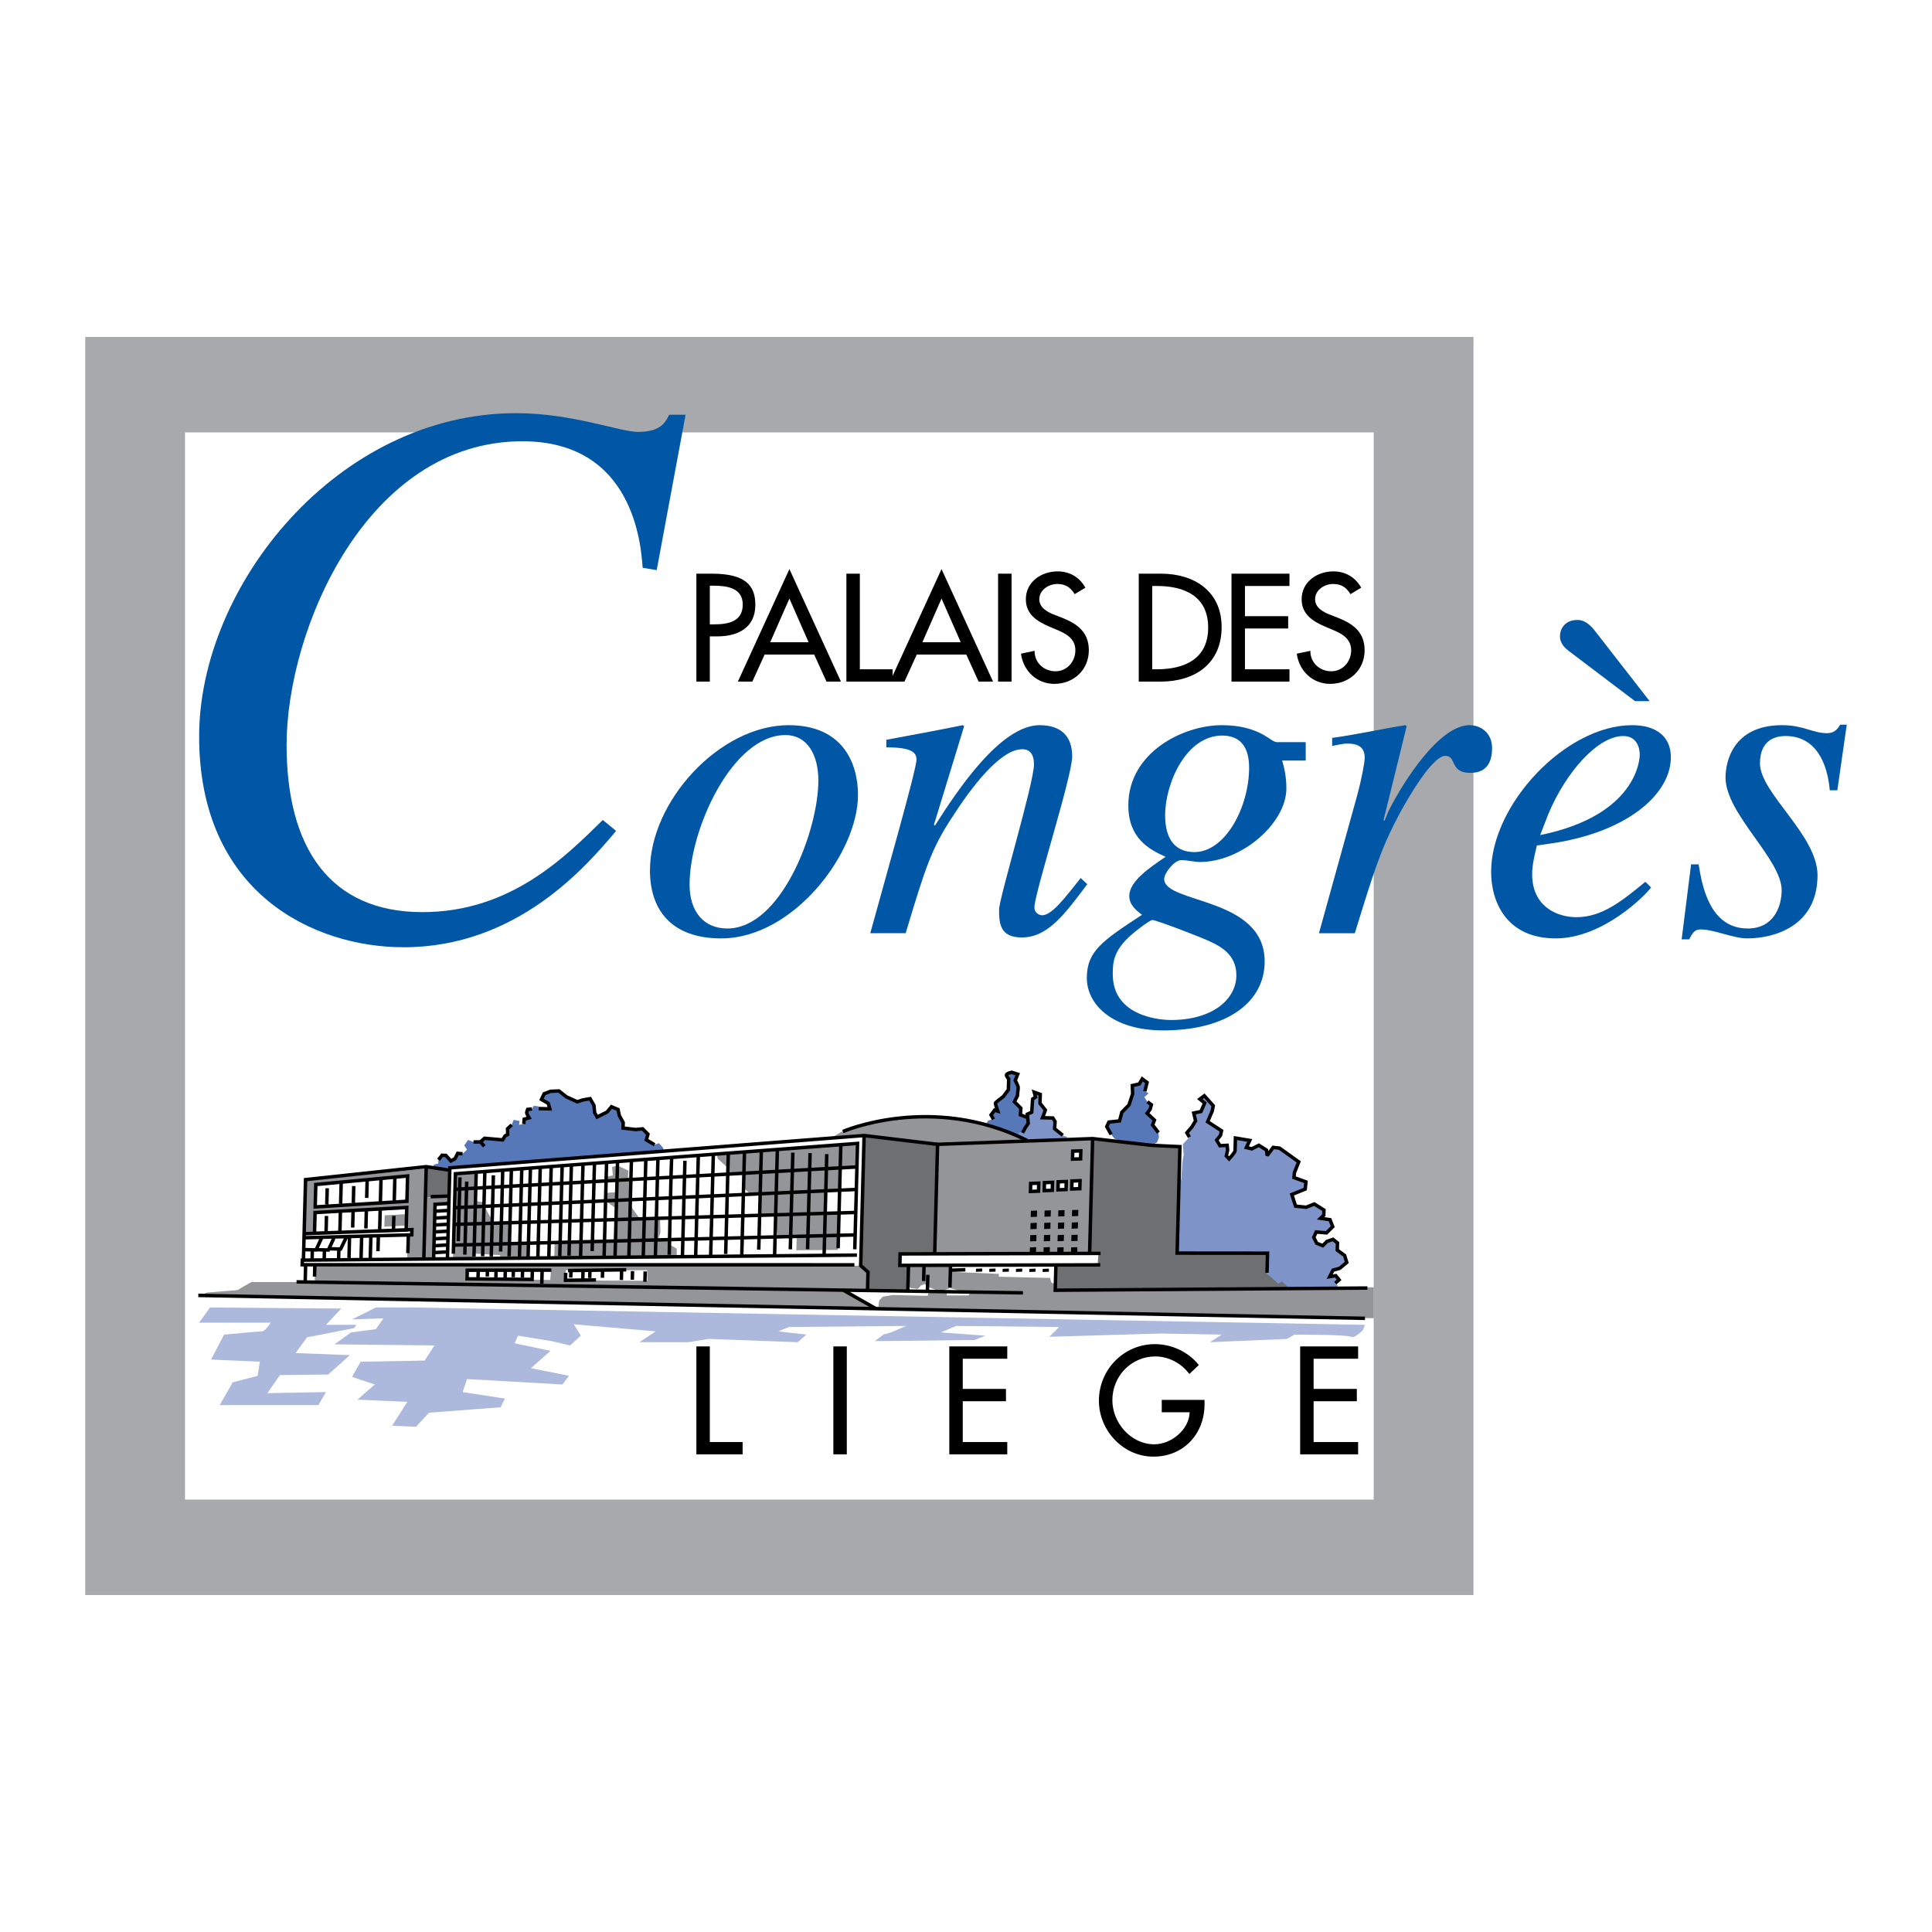
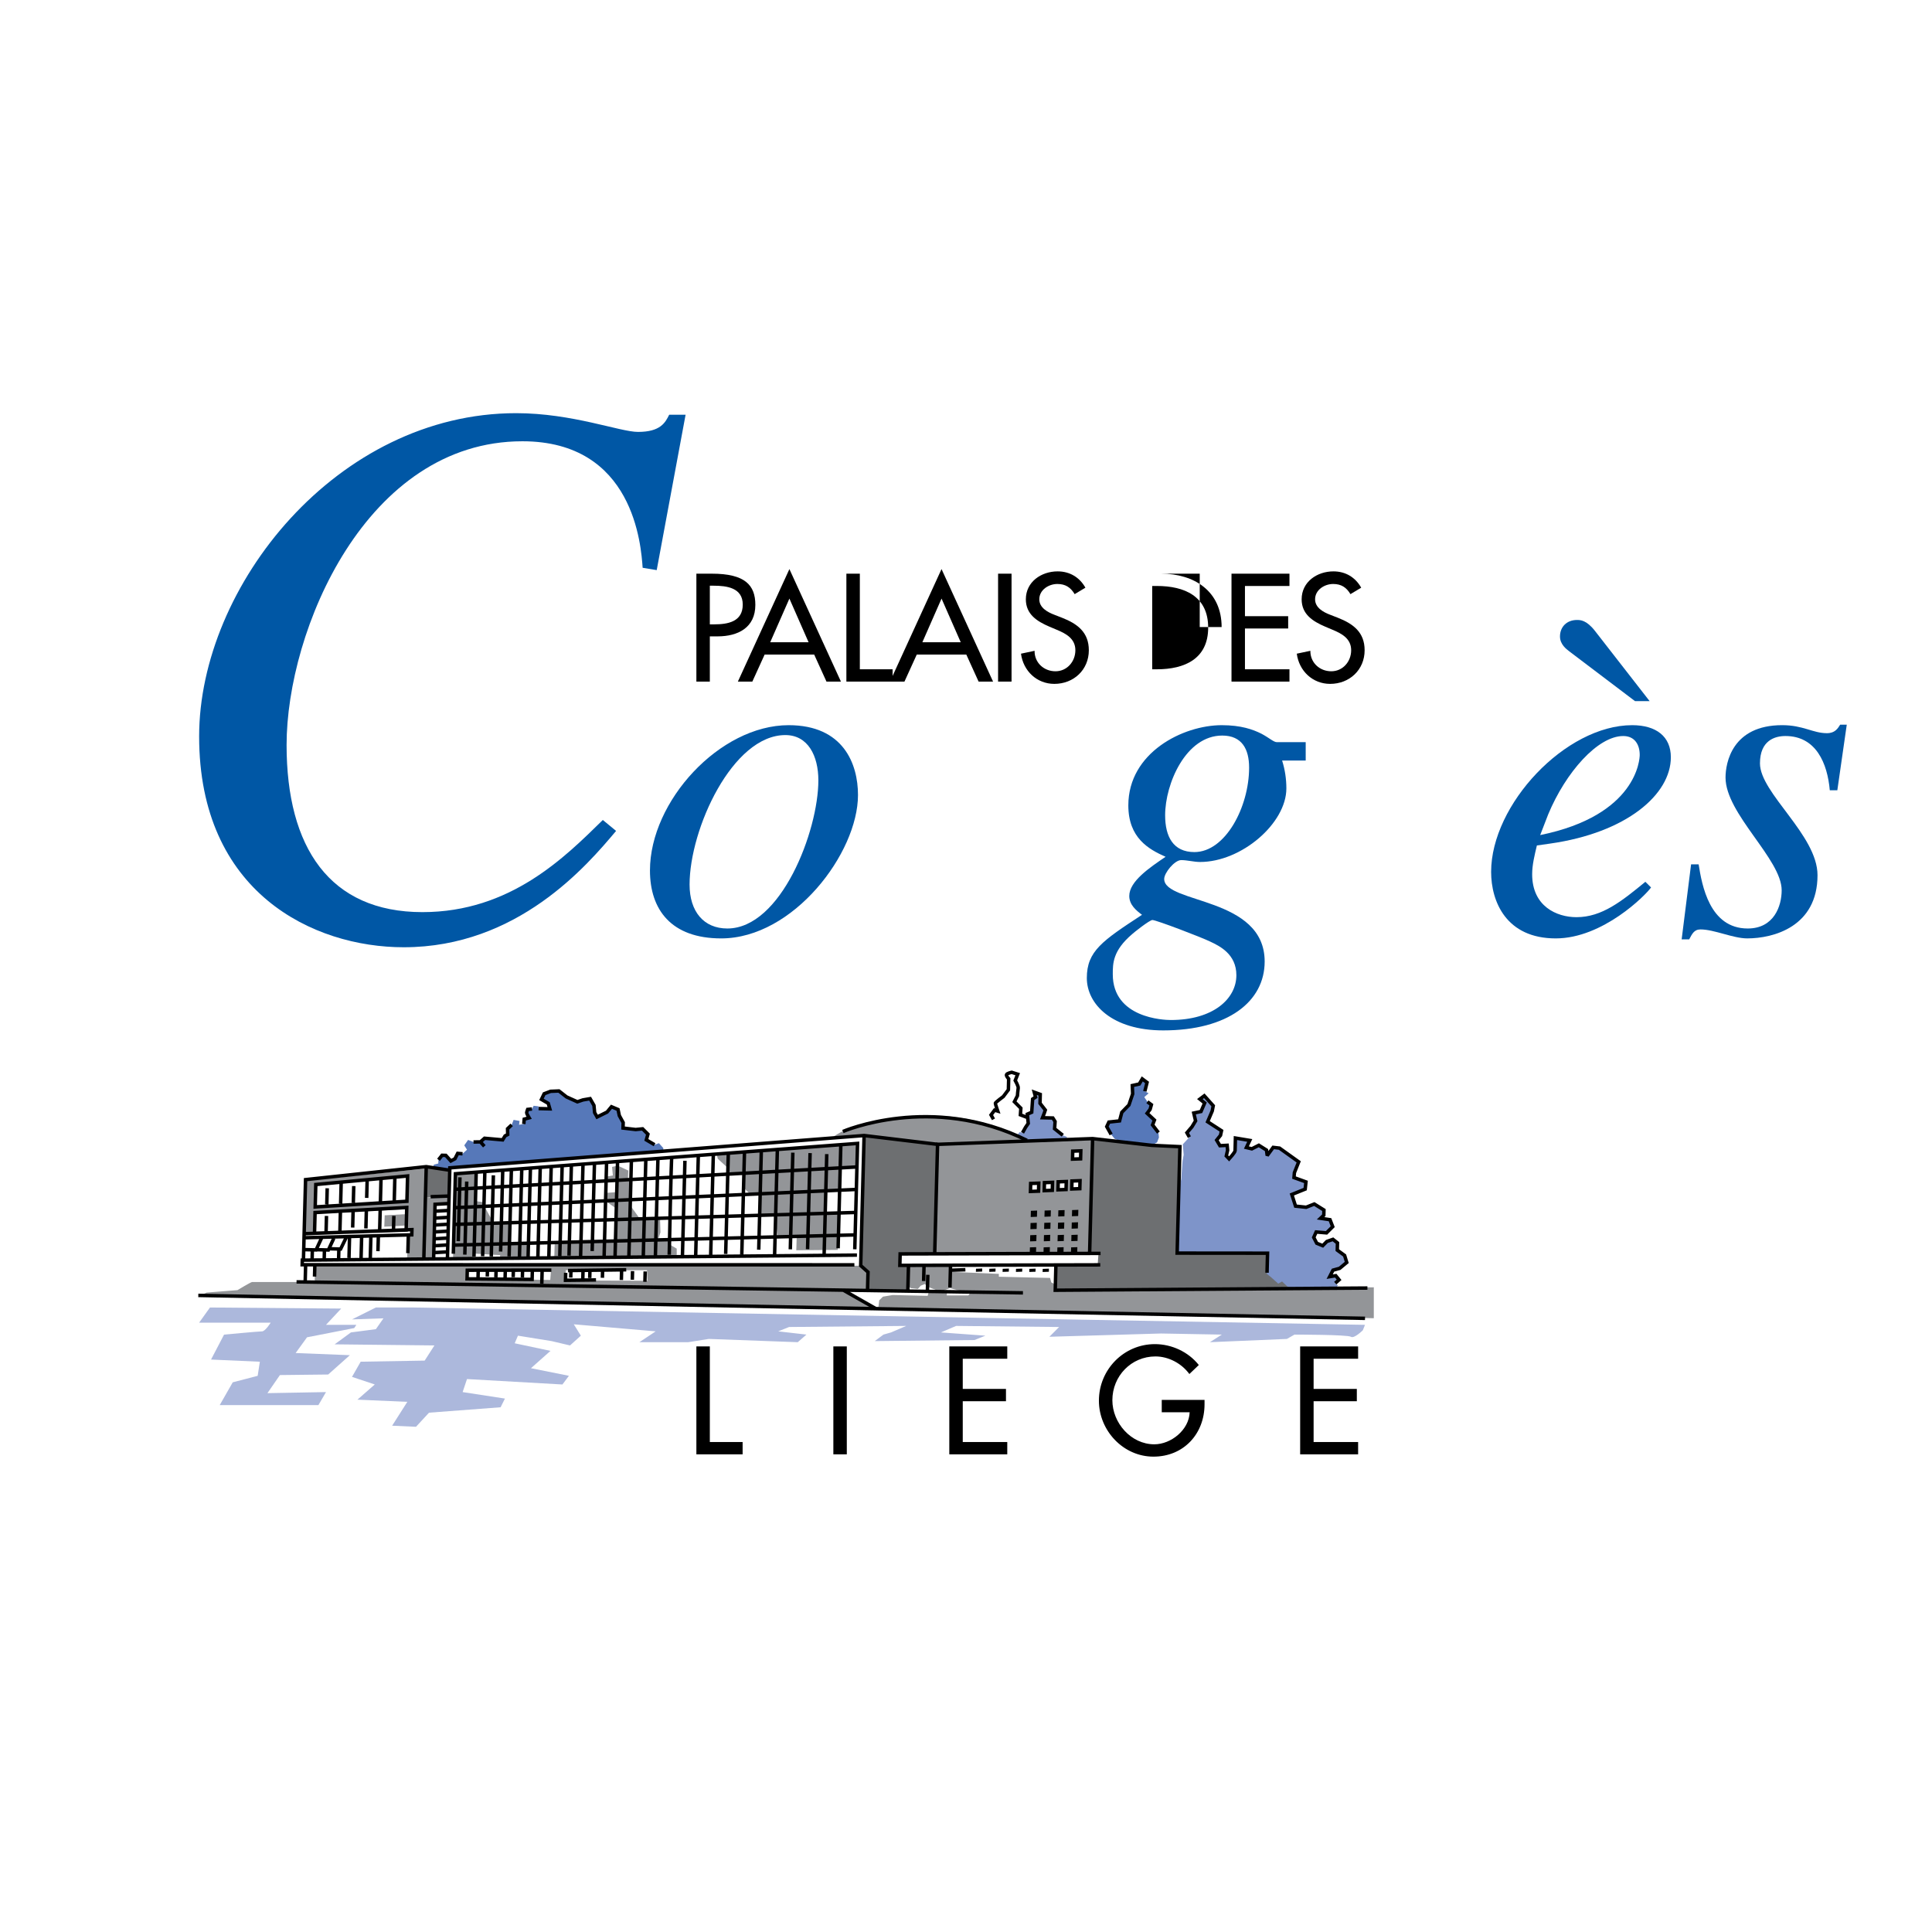
<svg xmlns="http://www.w3.org/2000/svg" version="1.0" id="Layer_1" x="0px" y="0px" width="192.756px" height="192.756px" viewBox="0 0 192.756 192.756" enable-background="new 0 0 192.756 192.756" xml:space="preserve">
  <g>
    <polygon fill-rule="evenodd" clip-rule="evenodd" fill="#FFFFFF" points="0,0 192.756,0 192.756,192.756 0,192.756 0,0  " />
-     <polygon fill-rule="evenodd" clip-rule="evenodd" fill="#A7A9AC" points="8.504,159.137 8.504,33.619 147.007,33.619    147.007,159.137 8.504,159.137  " />
    <polygon fill-rule="evenodd" clip-rule="evenodd" fill="#FFFFFF" points="137.052,43.141 137.052,149.615 18.459,149.615    18.459,43.141 137.052,43.141  " />
    <polygon fill-rule="evenodd" clip-rule="evenodd" fill="#939598" points="42.48,116.586 42.399,119.506 44.752,119.426    44.752,120.156 43.373,120.236 43.211,125.674 40.614,125.756 40.695,123.24 41.061,123.281 41.061,122.793 30.348,123.199    30.47,117.803 42.48,116.586  " />
    <polygon fill-rule="evenodd" clip-rule="evenodd" fill="#FFFFFF" points="40.492,122.793 40.614,120.643 31.444,121.09    31.322,123.199 40.492,122.793  " />
    <polygon fill-rule="evenodd" clip-rule="evenodd" fill="#939598" points="85.573,114.15 85.492,116.422 83.828,116.545    83.788,118.777 82.368,118.816 82.327,121.049 83.666,121.008 83.585,124.701 79.446,124.74 79.487,123.402 77.58,123.402    77.336,121.211 75.754,121.211 75.834,119.141 74.901,119.182 74.171,118.492 74.252,117.072 72.913,117.152 72.588,116.504    71.615,115.611 71.493,115.084 85.573,114.15  " />
    <polygon fill-rule="evenodd" clip-rule="evenodd" fill="#939598" points="55.303,125.471 55.343,124.01 61.39,123.807    61.471,120.562 60.416,119.832 60.416,119.02 61.552,118.939 61.552,117.762 60.497,117.803 60.456,117.396 61.146,117.275    61.065,116.422 61.633,116.301 62.688,116.787 62.647,117.682 62.931,117.682 62.891,119.67 62.891,120.277 63.824,121.576    64.229,121.576 65.853,121.535 65.894,122.955 65.65,123.686 66.786,123.686 66.827,124.174 67.517,124.578 67.517,125.35    55.303,125.471  " />
    <polygon fill-rule="evenodd" clip-rule="evenodd" fill="#939598" points="45.402,117.113 47.553,116.99 47.39,118.533    47.431,119.832 48.283,119.953 48.324,120.359 49.094,121.738 49.054,121.982 50.88,121.982 50.799,124.051 52.665,124.051    52.706,125.471 49.865,125.553 49.906,125.229 47.269,125.066 47.228,125.512 45.199,125.553 45.402,117.113  " />
    <polygon fill-rule="evenodd" clip-rule="evenodd" fill="#939598" points="40.533,122.266 38.341,122.387 38.382,121.252    40.614,121.129 40.533,122.266  " />
    <path fill-rule="evenodd" clip-rule="evenodd" fill="#939598" d="M93.526,114.109l-0.244,10.875l15.419,0.082l0.324-11.525   l-6.695,0.324c0,0-3.732-2.717-10.103-2.555s-8.765,1.826-9.17,2.191l3.165-0.203L93.526,114.109L93.526,114.109z" />
    <path fill-rule="evenodd" clip-rule="evenodd" fill="#939598" d="M137.065,128.434v3.084L19.92,129.285l0.689-0.324l3.084-0.244   c0,0,1.339-0.811,1.461-0.811c0.122,0,4.707,0,4.707,0l54.251,0.811l2.962,1.664h0.568l0.081-0.648l0.365-0.365l0.974-0.162   l3.49,0.08l0.122-0.445H94.5l-0.041,0.404h2.151l0.284-0.363l-1.217-0.123l-0.893-0.244l-0.771,0.285l-0.69-0.121l-0.73-0.285   l-0.324-0.283l-0.406,0.162l-0.284,0.324l-0.73-0.082l-0.284-0.324l0.041-1.988l4.22,0.041l-0.041,0.65l4.869,0.201v0.285   l5.112,0.121l0.122,0.447l0.406,0.201v0.568L137.065,128.434L137.065,128.434z" />
    <polygon fill-rule="evenodd" clip-rule="evenodd" fill="#939598" points="31.403,126.162 31.403,127.947 86.466,128.717    86.669,126.973 85.817,126.283 31.403,126.162  " />
    <polygon fill-rule="evenodd" clip-rule="evenodd" fill="#FFFFFF" points="46.66,126.77 46.619,127.582 54.897,127.703    54.978,126.689 46.66,126.77  " />
    <polygon fill-rule="evenodd" clip-rule="evenodd" fill="#FFFFFF" points="56.439,127.744 56.439,126.729 64.554,126.729    64.595,127.785 56.439,127.744  " />
    <polygon fill-rule="evenodd" clip-rule="evenodd" fill="#FFFFFF" points="31.484,118.33 31.363,120.562 40.655,119.871    40.736,117.355 31.484,118.33  " />
    <polygon fill-rule="evenodd" clip-rule="evenodd" fill="#6D6F71" points="93.283,124.984 93.526,114.109 86.222,113.299    85.817,126.283 86.547,126.932 86.466,128.717 90.523,128.799 90.604,126.201 89.712,126.201 89.793,125.066 93.283,124.984  " />
    <polygon fill-rule="evenodd" clip-rule="evenodd" fill="#6D6F71" points="44.834,116.707 44.752,119.303 42.399,119.506    42.48,116.463 44.834,116.707  " />
    <polygon fill-rule="evenodd" clip-rule="evenodd" fill="#6D6F71" points="128.909,128.555 105.294,128.717 105.294,126.121    109.514,126.201 109.595,125.066 108.702,125.066 109.026,113.541 115.925,114.354 117.71,114.434 117.386,125.066    128.422,124.984 128.909,128.555  " />
    <path fill-rule="evenodd" clip-rule="evenodd" fill="#5678B9" d="M43.75,115.711l0.356-0.449l0.373,0.01l0.503,0.559l0.408-0.219   l0.273-0.539l0.486,0.041l0.443-0.408l-0.271-0.434l0.379-0.541l0.543,0.205l0.689-0.01l0.391,0.441l-0.391-0.441l0.412-0.363   l1.805,0.162l0.24-0.396l0.262-0.137l-0.014-0.574l0.413-0.391l0.193-0.498l0.595,0.109l-0.054,0.379l0.474-0.074l0.042-0.486   l0.491-0.131c0,0-0.248-0.41-0.246-0.496s0.095-0.342,0.095-0.342l0.432-0.045l0.172-0.32l0.487,0.055l0.003,0.225l1.12,0.029   l-0.158-0.549l-0.679-0.393l0.273-0.566l0.638-0.242l0.834-0.035l0.759,0.594l1.079,0.488l0.551-0.188l0.721-0.125l0.385,0.672   l0.067,0.719l0.247,0.438l0.99-0.49l0.444-0.535l0.654,0.275l0.127,0.607L62.174,112l-0.014,0.545l1.26,0.148l0.691-0.068   l0.532,0.531l-0.158,0.57l0.82,0.482l0.44-0.152l0.433,0.486v0.27l-21.316,1.678v0.271l-1.677-0.271l0.108-0.297l0.433-0.109   L43.75,115.711L43.75,115.711z" />
-     <path fill-rule="evenodd" clip-rule="evenodd" fill="#5678B9" d="M102.459,111.475l-0.653-0.246l0.046-0.66l-0.644-0.648   l0.303-0.594c0,0,0.045-0.604,0.077-0.775c0.033-0.17-0.296-0.754-0.296-0.754l0.246-0.625l-0.598-0.188   c0,0-0.491,0.102-0.523,0.244c-0.033,0.143,0.219,0.408,0.219,0.408l-0.028,1.09l-0.507,0.678c0,0-0.79,0.582-0.793,0.668   c-0.002,0.086,0.238,0.781,0.238,0.781l-0.313-0.094l-0.356,0.479l0.246,0.438l-0.51,0.107l-0.298,0.406   c0,0,2.678,0.838,3.463,1.271l0.811-1.379L102.459,111.475L102.459,111.475z" />
    <path fill-rule="evenodd" clip-rule="evenodd" fill="#7E94C9" d="M106.032,113.264l-0.816-0.652l0.048-0.717l-0.221-0.352   l-1.033-0.027l0.186-0.482l0.093-0.285l-0.528-0.674l0.023-0.891l-0.598-0.217l0.131,0.492l-0.292,0.193l-0.092,1.318l-0.437,0.189   l0.092,0.922l-0.27,0.395l-0.301,0.539l-0.295-0.068l-0.271,0.352c0,0,1.001,0.459,1.19,0.541l3.706-0.137l0.108-0.27   L106.032,113.264L106.032,113.264z" />
    <polygon fill-rule="evenodd" clip-rule="evenodd" fill="#5678B9" points="115.575,112.996 114.992,112.234 115.178,111.752    114.448,111.072 114.746,110.678 114.873,110.221 114.479,109.924 114.166,109.457 114.6,109.078 114.219,108.883 114.442,107.998    113.964,107.641 113.663,108.15 112.97,108.305 113.006,109.139 112.632,110.248 111.923,110.977 111.699,111.832 110.634,111.949    110.421,112.402 110.86,113.189 111.218,113.623 111.948,113.92 114.951,114.246 115.438,113.975 115.627,113.488 115.575,112.996     " />
    <path fill-rule="evenodd" clip-rule="evenodd" fill="#7E94C9" d="M133.222,128.021l0.382-0.334l-0.334-0.41l-0.606,0.098   l0.334-0.65l0.665-0.184l0.705-0.586l-0.212-0.695l-0.732-0.535l0.019-0.717l-0.45-0.357l-0.609,0.213l-0.413,0.42l-0.597-0.244   l-0.3-0.582l0.243-0.541l1.032,0.086l0.619-0.617l-0.269-0.695l-0.944-0.141l0.323-0.307l0.014-0.518l-0.961-0.6l-0.812,0.324   l-1.06-0.113l-0.372-1.16l1.335-0.539l0.076-0.717l-1.194-0.432l0.041-0.488l0.431-1.08l-1.917-1.371l-0.63-0.074l-0.597,0.818   l-0.071-0.549l-0.764-0.479l-0.698,0.354l-0.543-0.129l0.335-0.709l-1.43-0.238c0,0-0.028,1.09-0.033,1.264   c-0.005,0.172-0.596,0.816-0.596,0.816l-0.28-0.295l0.131-0.57l-0.045-0.49l-0.72,0.039l-0.33-0.555l0.386-0.479l0.099-0.457   l-1.384-0.898l0.459-1.078l0.1-0.516l-0.893-0.998l-0.44,0.332l0.479,0.387l-0.367,0.852l-0.722,0.152l0.181,0.781l-0.36,0.594   l-0.504,0.59l0.247,0.438l-0.658,0.713l0.081,1.055l-0.108,0.596l-0.135,1.84l-0.244,1.135l-0.162,6.223h9.008l-0.054,2.082   l0.406,0.324l0.729,0.65l0.379-0.217l0.514,0.486l0.434,0.217l4.382-0.025l0.243-0.271L133.222,128.021L133.222,128.021z" />
    <polygon fill-rule="evenodd" clip-rule="evenodd" points="106.947,121.344 107.57,121.32 107.587,120.705 106.964,120.729    106.947,121.344  " />
    <polygon fill-rule="evenodd" clip-rule="evenodd" points="105.576,121.369 106.199,121.346 106.216,120.73 105.593,120.752    105.576,121.369  " />
    <polygon fill-rule="evenodd" clip-rule="evenodd" points="104.205,121.395 104.828,121.371 104.845,120.756 104.222,120.777    104.205,121.395  " />
    <polygon fill-rule="evenodd" clip-rule="evenodd" points="102.834,121.42 103.457,121.396 103.474,120.779 102.851,120.803    102.834,121.42  " />
    <polygon fill-rule="evenodd" clip-rule="evenodd" points="106.915,122.586 107.538,122.562 107.555,121.945 106.932,121.969    106.915,122.586  " />
    <polygon fill-rule="evenodd" clip-rule="evenodd" points="106.883,123.826 107.506,123.805 107.521,123.188 106.898,123.211    106.883,123.826  " />
    <polygon fill-rule="evenodd" clip-rule="evenodd" points="106.85,125.068 107.473,125.045 107.489,124.43 106.866,124.451    106.85,125.068  " />
    <polygon fill-rule="evenodd" clip-rule="evenodd" points="104.022,126.906 104.646,126.883 104.654,126.574 104.031,126.598    104.022,126.906  " />
    <polygon fill-rule="evenodd" clip-rule="evenodd" points="102.691,126.902 103.314,126.879 103.322,126.57 102.699,126.594    102.691,126.902  " />
    <polygon fill-rule="evenodd" clip-rule="evenodd" points="101.36,126.898 101.983,126.875 101.991,126.566 101.368,126.59    101.36,126.898  " />
    <polygon fill-rule="evenodd" clip-rule="evenodd" points="100.028,126.896 100.651,126.873 100.66,126.564 100.037,126.588    100.028,126.896  " />
    <polygon fill-rule="evenodd" clip-rule="evenodd" points="98.697,126.893 99.32,126.869 99.328,126.561 98.705,126.584    98.697,126.893  " />
    <polygon fill-rule="evenodd" clip-rule="evenodd" points="97.366,126.889 97.989,126.865 97.997,126.557 97.375,126.58    97.366,126.889  " />
    <polygon fill-rule="evenodd" clip-rule="evenodd" points="105.544,122.604 106.167,122.58 106.184,121.965 105.561,121.986    105.544,122.604  " />
    <polygon fill-rule="evenodd" clip-rule="evenodd" points="105.512,123.838 106.135,123.814 106.151,123.199 105.528,123.221    105.512,123.838  " />
    <polygon fill-rule="evenodd" clip-rule="evenodd" points="105.479,125.072 106.103,125.049 106.119,124.434 105.496,124.455    105.479,125.072  " />
    <polygon fill-rule="evenodd" clip-rule="evenodd" points="104.173,122.617 104.797,122.594 104.812,121.979 104.189,122.002    104.173,122.617  " />
    <polygon fill-rule="evenodd" clip-rule="evenodd" points="104.142,123.842 104.765,123.818 104.78,123.201 104.157,123.225    104.142,123.842  " />
    <polygon fill-rule="evenodd" clip-rule="evenodd" points="104.109,125.064 104.732,125.041 104.748,124.426 104.125,124.449    104.109,125.064  " />
    <polygon fill-rule="evenodd" clip-rule="evenodd" points="102.803,122.635 103.426,122.613 103.441,121.996 102.818,122.02    102.803,122.635  " />
    <polygon fill-rule="evenodd" clip-rule="evenodd" points="102.771,123.852 103.394,123.828 103.41,123.213 102.786,123.236    102.771,123.852  " />
    <polygon fill-rule="evenodd" clip-rule="evenodd" points="102.738,125.068 103.362,125.045 103.378,124.43 102.755,124.451    102.738,125.068  " />
    <path fill="none" stroke="#000000" stroke-width="0.345" stroke-miterlimit="2.613" d="M19.785,129.244l116.402,2.287    M136.426,128.508l-31.144,0.219l0.067-2.584 M126.412,126.982l0.051-1.951l-9.019-0.008l0.277-10.621l-2.812-0.131l-5.899-0.672   l-15.469,0.572l-0.284,10.852" />
    <polygon fill-rule="evenodd" clip-rule="evenodd" fill="#FFFFFF" stroke="#000000" stroke-width="0.345" stroke-miterlimit="2.613" points="   106.928,118.625 107.733,118.594 107.754,117.799 106.948,117.828 106.928,118.625  " />
    <polygon fill-rule="evenodd" clip-rule="evenodd" fill="#FFFFFF" stroke="#000000" stroke-width="0.345" stroke-miterlimit="2.613" points="   107.006,115.646 107.811,115.617 107.832,114.82 107.026,114.85 107.006,115.646  " />
    <polygon fill-rule="evenodd" clip-rule="evenodd" fill="#FFFFFF" stroke="#000000" stroke-width="0.345" stroke-miterlimit="2.613" points="   105.555,118.707 106.36,118.678 106.382,117.881 105.576,117.91 105.555,118.707  " />
    <polygon fill-rule="evenodd" clip-rule="evenodd" fill="#FFFFFF" stroke="#000000" stroke-width="0.345" stroke-miterlimit="2.613" points="   104.183,118.789 104.988,118.76 105.009,117.963 104.203,117.992 104.183,118.789  " />
    <polygon fill-rule="evenodd" clip-rule="evenodd" fill="#FFFFFF" stroke="#000000" stroke-width="0.345" stroke-miterlimit="2.613" points="   102.811,118.871 103.615,118.842 103.636,118.045 102.831,118.074 102.811,118.871  " />
    <path fill="none" stroke="#000000" stroke-width="0.345" stroke-miterlimit="2.613" d="M109.011,113.6l-0.299,11.426    M109.772,126.195l-19.994,0.051l0.03-1.143l19.994-0.051 M102.059,128.988l-72.472-1.096 M93.542,114.172l-7.331-0.881   l-41.333,3.225l-0.235,8.957 M85.497,125.221l-55.337,0.504l-0.012,0.459l55.094,0.008 M86.211,113.291l-0.34,12.975l0.73,0.65   l-0.047,1.779 M90.64,126.275l-0.066,2.525 M92.192,126.201l-0.042,1.607 M92.569,127.188l-0.043,1.664 M94.836,126.156   l-0.06,2.295 M30.491,126.252l-0.039,1.492 M31.413,126.16l-0.032,1.205 M55.009,126.721l-8.388,0.01l-0.023,0.861l6.491,0.055   l0.022-0.861 M52.136,126.76l-0.018,0.689 M51.219,126.68l-0.02,0.746 M50.414,126.715l-0.019,0.746 M49.49,126.863l-0.015,0.574    M48.631,126.783l-0.015,0.574 M47.71,126.816l-0.016,0.633 M54.091,126.697l-0.036,1.377 M62.479,126.686l-5.804,0.078    M56.438,126.988l-0.019,0.746l3.045-0.035 M60.122,126.74l-0.02,0.746 M61.993,127.707l0.025-0.975 M63.107,126.818l-0.023,0.861    M64.37,126.852l-0.027,1.033 M58.856,126.822l-0.018,0.688 M58.166,126.861l-0.02,0.746 M56.963,126.715l-0.02,0.746    M85.282,124.641l0.276-10.562l-40.121,3.027l-0.209,7.98 M83.892,114.092l-0.273,10.449 M82.486,115.146l-0.262,9.988    M80.823,115.045l-0.251,9.588 M79.101,115l-0.252,9.645 M77.558,114.672l-0.275,10.506 M75.954,114.922l-0.255,9.76    M74.278,114.873l-0.269,10.277 M72.667,114.947l-0.266,10.16 M71.169,115.137l-0.263,10.047 M69.67,115.328l-0.261,9.932    M68.336,115.811l-0.247,9.414 M67.026,115.373c-0.062,0.172-0.257,9.816-0.257,9.816 M65.643,115.566l-0.254,9.703 M64.434,115.65   l-0.252,9.645 M62.996,115.727l-0.251,9.588 M61.615,115.807l-0.25,9.529 M60.522,115.836l-0.25,9.529 M59.312,115.975   l-0.231,8.842 M58.168,116.064l-0.243,9.301 M57.008,116.203l-0.237,9.07 M56.087,116.293l-0.237,9.014 M54.993,116.379   l-0.236,9.014 M53.9,116.408l-0.234,8.957 M52.923,116.439l-0.234,8.957 M52.059,116.531l-0.235,8.957 M51.023,116.619   l-0.229,8.727 M50.159,116.713l-0.213,8.152 M49.225,117.262l-0.212,8.096 M48.376,116.781l-0.225,8.553 M47.512,116.873   l-0.223,8.496 M46.566,117.883l-0.191,7.291 M45.888,117.463l-0.167,6.371 M85.439,116.43l-40.042,2.227 M85.439,118.67   l-40.09,1.822 M85.378,120.967l-40.073,1.191 M85.32,123.207l-40.069,1.018 M44.815,116.744l-2.289-0.346l-12.041,1.293   l-0.206,7.865 M42.526,116.398l-0.239,9.127 M42.964,119.396l1.84-0.066 M44.785,120.076l-1.381,0.078l-0.141,5.396    M44.767,120.766l-1.38,0.078 M44.749,121.453l-1.38,0.08 M44.731,122.143l-1.381,0.078 M44.713,122.832l-1.381,0.078    M44.695,123.521l-1.38,0.078 M44.677,124.209l-1.38,0.08 M44.659,124.898l-1.381,0.078 M40.598,119.852l0.066-2.525l-9.157,0.852   l-0.059,2.238L40.598,119.852L40.598,119.852z M40.522,122.723l0.06-2.254l-9.148,0.508l-0.054,2.066L40.522,122.723   L40.522,122.723z M39.397,117.408c-0.004,0.172-0.063,2.41-0.063,2.41 M38.015,117.543l-0.063,2.412 M36.631,117.736l-0.046,1.779    M35.294,118.334l-0.043,1.664 M34.04,117.957l-0.055,2.123 M32.646,118.553l-0.042,1.607 M39.295,121.311   c-0.004,0.174-0.036,1.377-0.036,1.377 M37.935,120.59l-0.055,2.121 M36.551,120.783l-0.046,1.779 M35.229,120.809l-0.043,1.666    M33.96,121.002l-0.048,1.834 M32.574,121.314l-0.042,1.607 M30.344,123.088l10.753-0.408l-0.013,0.518l-10.751,0.293    M36.083,123.295l-0.059,2.238 M37.003,123.262l-0.059,2.238 M37.751,123.225l-0.042,1.607 M40.74,123.188l-0.048,1.838    M34.875,123.379l-0.056,2.123 M34.588,123.371l-0.607,1.248l-1.148-0.031 M33.301,123.549l-0.54,1.164l-1.148-0.031    M32.074,123.541l-0.541,1.164l-1.148-0.029 M31.161,124.775l-0.022,0.861 M32.369,124.748l-0.024,0.92 M33.807,124.672   l-0.023,0.861 M84.084,128.689l3.283,1.865 M84.096,112.891c0,0,8.833-3.848,18.361,0.883 M96.316,126.682l-1.495,0.049    M43.75,115.711l0.356-0.449l0.373,0.01l0.503,0.559l0.408-0.219l0.273-0.539l0.486,0.041 M47.244,113.936l0.689-0.01l0.391,0.441   l-0.391-0.441l0.412-0.363l1.805,0.162l0.24-0.396l0.262-0.137l-0.014-0.574l0.413-0.391 M52.26,112.143l0.042-0.486l0.491-0.131   c0,0-0.248-0.41-0.246-0.496s0.095-0.342,0.095-0.342l0.432-0.045 M53.737,110.602l1.12,0.029l-0.158-0.549l-0.679-0.393   l0.273-0.566l0.638-0.242l0.834-0.035l0.759,0.594l1.079,0.488l0.551-0.188l0.721-0.125l0.385,0.672l0.067,0.719l0.247,0.438   l0.99-0.49l0.444-0.535l0.654,0.275l0.127,0.607L62.174,112l-0.014,0.545l1.26,0.148l0.691-0.068l0.532,0.531l-0.158,0.57   l0.82,0.482 M99.122,111.676l-0.246-0.438l0.356-0.479l0.313,0.094c0,0-0.24-0.695-0.238-0.781   c0.003-0.086,0.793-0.668,0.793-0.668l0.507-0.678l0.028-1.09c0,0-0.252-0.266-0.219-0.408c0.032-0.143,0.523-0.244,0.523-0.244   l0.598,0.188l-0.246,0.625c0,0,0.329,0.584,0.296,0.754c-0.032,0.172-0.077,0.775-0.077,0.775l-0.303,0.594l0.644,0.648   l-0.046,0.66l0.653,0.246 M102.018,113.016l0.301-0.539l0.27-0.395l-0.092-0.922l0.437-0.189l0.092-1.318l0.292-0.193l-0.131-0.492   l0.598,0.217l-0.023,0.891l0.528,0.674l-0.093,0.285l-0.186,0.482l1.033,0.027l0.221,0.352l-0.048,0.717l0.816,0.652    M110.86,113.189l-0.439-0.787l0.213-0.453l1.065-0.117l0.224-0.855l0.709-0.729l0.374-1.109l-0.036-0.834l0.693-0.154l0.301-0.51   l0.479,0.357l-0.224,0.885 M114.479,109.924l0.395,0.297l-0.127,0.457l-0.298,0.395l0.729,0.68l-0.186,0.482l0.583,0.762    M118.666,113.451l-0.247-0.438l0.504-0.59l0.36-0.594l-0.181-0.781l0.722-0.152l0.367-0.852l-0.479-0.387l0.44-0.332l0.893,0.998   l-0.1,0.516l-0.459,1.078l1.384,0.898l-0.099,0.457l-0.386,0.479l0.33,0.555l0.72-0.039l0.045,0.49l-0.131,0.57l0.28,0.295   c0,0,0.591-0.645,0.596-0.816c0.005-0.174,0.033-1.264,0.033-1.264l1.43,0.238l-0.335,0.709l0.543,0.129l0.698-0.354l0.764,0.479   l0.071,0.549l0.597-0.818l0.63,0.074l1.917,1.371l-0.431,1.08l-0.041,0.488l1.194,0.432l-0.076,0.717l-1.335,0.539l0.372,1.16   l1.06,0.113l0.812-0.324l0.961,0.6l-0.014,0.518l-0.323,0.307l0.944,0.141l0.269,0.695l-0.619,0.617l-1.032-0.086l-0.243,0.541   l0.3,0.582l0.597,0.244l0.413-0.42l0.609-0.213l0.45,0.357l-0.019,0.717l0.732,0.535l0.212,0.695l-0.705,0.586l-0.665,0.184   l-0.334,0.65l0.606-0.098l0.334,0.41l-0.382,0.334" />
    <path fill-rule="evenodd" clip-rule="evenodd" d="M70.82,68.003h-1.342V57.236h1.542c3.313,0,4.341,1.143,4.341,3.113   c0,2.271-1.728,3.142-3.77,3.142H70.82V68.003L70.82,68.003L70.82,68.003z M70.82,62.292h0.428c1.371,0,2.856-0.257,2.856-1.971   c0-1.686-1.6-1.886-2.928-1.886H70.82V62.292L70.82,62.292z" />
    <path fill-rule="evenodd" clip-rule="evenodd" d="M76.289,65.304l-1.228,2.699h-1.443l5.141-11.225L83.9,68.003h-1.442   l-1.228-2.699H76.289L76.289,65.304L76.289,65.304z M78.759,59.721l-1.914,4.355h3.827L78.759,59.721L78.759,59.721z" />
    <polygon fill-rule="evenodd" clip-rule="evenodd" points="85.786,66.775 89.056,66.775 89.056,68.003 84.444,68.003 84.444,57.236    85.786,57.236 85.786,66.775  " />
    <path fill-rule="evenodd" clip-rule="evenodd" d="M91.467,65.304l-1.229,2.699h-1.442l5.141-11.225l5.141,11.225h-1.442   l-1.228-2.699H91.467L91.467,65.304L91.467,65.304z M93.938,59.721l-1.913,4.355h3.827L93.938,59.721L93.938,59.721z" />
    <polygon fill-rule="evenodd" clip-rule="evenodd" points="100.922,68.003 99.579,68.003 99.579,57.236 100.922,57.236    100.922,68.003  " />
    <path fill-rule="evenodd" clip-rule="evenodd" d="M107.219,59.278c-0.4-0.671-0.914-1.014-1.729-1.014   c-0.856,0-1.799,0.585-1.799,1.528c0,0.843,0.828,1.286,1.5,1.542l0.771,0.3c1.528,0.6,2.671,1.442,2.671,3.242   c0,1.957-1.515,3.355-3.441,3.355c-1.743,0-3.1-1.285-3.328-3.013l1.356-0.286c-0.015,1.185,0.929,2.042,2.085,2.042   c1.157,0,1.985-0.971,1.985-2.099c0-1.157-0.928-1.657-1.856-2.042l-0.743-0.314c-1.228-0.528-2.342-1.228-2.342-2.728   c0-1.742,1.543-2.784,3.171-2.784c1.199,0,2.185,0.585,2.771,1.627L107.219,59.278L107.219,59.278z" />
-     <path fill-rule="evenodd" clip-rule="evenodd" d="M113.614,57.236h2.228c3.299,0,6.04,1.742,6.04,5.327   c0,3.67-2.685,5.441-6.083,5.441h-2.185V57.236L113.614,57.236L113.614,57.236z M114.956,66.775h0.472   c2.741,0,5.112-1.028,5.112-4.156c0-3.142-2.371-4.156-5.112-4.156h-0.472V66.775L114.956,66.775z" />
+     <path fill-rule="evenodd" clip-rule="evenodd" d="M113.614,57.236h2.228c3.299,0,6.04,1.742,6.04,5.327   h-2.185V57.236L113.614,57.236L113.614,57.236z M114.956,66.775h0.472   c2.741,0,5.112-1.028,5.112-4.156c0-3.142-2.371-4.156-5.112-4.156h-0.472V66.775L114.956,66.775z" />
    <polygon fill-rule="evenodd" clip-rule="evenodd" points="122.867,57.236 128.65,57.236 128.65,58.464 124.209,58.464    124.209,61.477 128.521,61.477 128.521,62.705 124.209,62.705 124.209,66.775 128.65,66.775 128.65,68.003 122.867,68.003    122.867,57.236  " />
    <path fill-rule="evenodd" clip-rule="evenodd" d="M134.735,59.278c-0.399-0.671-0.914-1.014-1.728-1.014   c-0.857,0-1.8,0.585-1.8,1.528c0,0.843,0.828,1.286,1.5,1.542l0.771,0.3c1.528,0.6,2.671,1.442,2.671,3.242   c0,1.957-1.514,3.355-3.441,3.355c-1.742,0-3.1-1.285-3.327-3.013l1.355-0.286c-0.014,1.185,0.929,2.042,2.085,2.042   c1.157,0,1.985-0.971,1.985-2.099c0-1.157-0.928-1.657-1.856-2.042l-0.742-0.314c-1.229-0.528-2.343-1.228-2.343-2.728   c0-1.742,1.543-2.784,3.171-2.784c1.199,0,2.185,0.585,2.771,1.627L134.735,59.278L134.735,59.278z" />
    <polygon fill-rule="evenodd" clip-rule="evenodd" points="70.82,143.871 74.091,143.871 74.091,145.1 69.478,145.1 69.478,134.332    70.82,134.332 70.82,143.871  " />
    <polygon fill-rule="evenodd" clip-rule="evenodd" points="84.486,145.1 83.144,145.1 83.144,134.332 84.486,134.332 84.486,145.1     " />
    <polygon fill-rule="evenodd" clip-rule="evenodd" points="94.712,134.332 100.495,134.332 100.495,135.561 96.054,135.561    96.054,138.572 100.366,138.572 100.366,139.801 96.054,139.801 96.054,143.871 100.495,143.871 100.495,145.1 94.712,145.1    94.712,134.332  " />
    <path fill-rule="evenodd" clip-rule="evenodd" d="M120.177,139.672v0.43c0,2.955-2.085,5.227-5.099,5.227   c-3.013,0-5.44-2.6-5.44-5.584c0-3.1,2.484-5.641,5.584-5.641c1.67,0,3.327,0.758,4.384,2.084l-0.943,0.9   c-0.771-1.057-2.07-1.756-3.384-1.756c-2.413,0-4.298,1.955-4.298,4.369c0,2.256,1.855,4.398,4.184,4.398   c1.671,0,3.47-1.441,3.527-3.199h-2.784v-1.229H120.177L120.177,139.672z" />
    <polygon fill-rule="evenodd" clip-rule="evenodd" points="129.717,134.332 135.5,134.332 135.5,135.561 131.059,135.561    131.059,138.572 135.371,138.572 135.371,139.801 131.059,139.801 131.059,143.871 135.5,143.871 135.5,145.1 129.717,145.1    129.717,134.332  " />
    <path fill-rule="evenodd" clip-rule="evenodd" fill="#0057A5" d="M64.117,56.647c-0.156-2.181-0.857-12.621-11.997-12.621   c-15.581,0-23.527,18.853-23.527,30.305c0,10.206,4.285,16.672,13.555,16.672c8.803,0,14.257-5.532,17.996-9.193l1.324,1.091   c-2.882,3.428-9.815,11.607-21.189,11.607c-9.037,0-20.411-5.453-20.411-21.034c0-15.035,13.789-32.252,31.629-32.252   c5.609,0,10.362,1.87,12.153,1.87c2.259,0,2.727-0.935,3.116-1.714h1.636L65.52,56.881L64.117,56.647L64.117,56.647z" />
    <path fill-rule="evenodd" clip-rule="evenodd" fill="#0057A5" d="M85.602,79.317c0,5.789-6.448,14.308-13.649,14.308   c-4.989,0-7.106-2.871-7.106-6.777c0-6.919,6.965-14.497,13.837-14.497C84.143,72.351,85.602,76.21,85.602,79.317L85.602,79.317   L85.602,79.317z M68.799,88.259c0,2.682,1.412,4.377,3.765,4.377c5.366,0,9.084-9.743,9.084-14.779   c0-2.447-1.036-4.519-3.295-4.519C73.083,73.339,68.799,82.705,68.799,88.259L68.799,88.259z" />
-     <path fill-rule="evenodd" clip-rule="evenodd" fill="#0057A5" d="M108.478,88.212c-2.353,3.154-4,5.318-6.542,5.318   c-2.165,0-2.259-1.412-2.259-2.777c0-1.129,3.482-12.613,3.482-14.496c0-0.847-0.282-1.506-1.176-1.506   c-2.26,0-5.225,4.048-6.919,6.683c-2.165,3.247-2.777,5.271-4.707,11.672h-3.53c1.459-5.318,4.613-16.332,4.613-17.32   c0-0.706-0.471-1.224-3.012-1.224V73.81c2.542-0.471,5.083-0.941,7.625-1.459l0.141,0.094l-3.012,9.836l0.094,0.095   c2.212-3.483,6.542-10.025,10.449-10.025c2.164,0,3.247,1.13,3.247,3.106c0,2.024-3.765,13.649-3.765,15.061   c0,0.706,0.659,0.8,0.753,0.8c0.941,0,2.118-1.506,3.859-3.718L108.478,88.212L108.478,88.212z" />
    <path fill-rule="evenodd" clip-rule="evenodd" fill="#0057A5" d="M130.271,75.881h-2.354c0.283,0.894,0.424,1.835,0.424,2.777   c0,3.483-4.472,7.342-8.613,7.342c-0.611,0-1.271-0.188-1.882-0.188c-0.659,0-1.694,1.271-1.694,1.883   c0,2.495,10.024,1.742,10.024,8.236c0,4.001-3.671,6.872-10.119,6.872c-5.13,0-7.624-2.637-7.624-5.225   c0-2.683,1.553-3.719,5.506-6.307c-0.564-0.423-1.271-0.988-1.271-1.882c0-1.459,2.024-2.824,3.624-3.907   c-1.694-0.752-3.718-1.882-3.718-5.13c0-5.271,5.459-8.001,9.319-8.001c1.929,0,3.105,0.424,3.953,0.848   c0.8,0.424,1.224,0.847,1.553,0.847h2.871V75.881L130.271,75.881L130.271,75.881z M120.765,93.954   c-0.848-0.424-5.413-2.165-5.789-2.165c-0.282,0-1.883,1.271-2.024,1.412c-1.93,1.647-1.93,2.918-1.93,4   c0,4.377,5.083,4.566,5.789,4.566c4.236,0,6.542-2.119,6.542-4.472C123.353,95.178,121.659,94.378,120.765,93.954L120.765,93.954   L120.765,93.954z M121.94,73.387c-3.624,0-5.694,4.8-5.694,7.954c0,2.118,0.8,3.671,2.918,3.671c3.106,0,5.46-4.519,5.46-8.425   C124.624,74.751,123.918,73.387,121.94,73.387L121.94,73.387z" />
-     <path fill-rule="evenodd" clip-rule="evenodd" fill="#0057A5" d="M131.592,93.107l3.812-13.743   c0.471-1.742,0.753-3.341,0.753-3.765c0-0.659-0.235-1.412-1.694-1.412c-0.518,0-1.036,0.141-1.553,0.235v-0.8   c2.399-0.33,5.177-0.941,7.295-1.271l0.141,0.094l-2.306,9.366l0.094,0.094l0.377-0.941c1.553-3.106,5.13-8.613,8.095-8.613   c1.083,0,2.26,0.706,2.26,2.307c0,2.448-1.694,2.448-2.213,2.448c-2.023,0-1.317-1.695-2.447-1.695   c-1.459,0-4.282,5.224-4.659,5.93c-1.788,3.389-2.447,5.507-4.377,11.767H131.592L131.592,93.107z" />
    <path fill-rule="evenodd" clip-rule="evenodd" fill="#0057A5" d="M164.725,88.542c-0.518,0.753-4.801,5.083-9.508,5.083   c-4.941,0-6.447-3.671-6.447-6.636c0-6.73,7.436-14.638,14.072-14.638c2.4,0,3.859,1.13,3.859,3.201   c0,3.718-4.424,7.531-12.049,8.613l-1.317,0.188c-0.235,0.989-0.471,1.93-0.471,2.871c0,3.201,2.447,4.283,4.424,4.283   c2.542,0,4.519-1.6,6.871-3.53L164.725,88.542L164.725,88.542L164.725,88.542z M153.664,83.317   c9.695-1.977,9.931-7.625,9.931-8.001c0-0.988-0.471-1.882-1.647-1.882c-2.541,0-5.742,3.624-7.483,7.813L153.664,83.317   L153.664,83.317L153.664,83.317z M156.535,64.961c-0.235-0.188-0.895-0.659-0.895-1.459c0-0.941,0.659-1.647,1.694-1.647   c0.33,0,0.941,0,1.789,1.082l5.459,7.013h-1.459L156.535,64.961L156.535,64.961z" />
    <path fill-rule="evenodd" clip-rule="evenodd" fill="#0057A5" d="M169.473,86.235c0.33,2.071,1.083,6.401,4.896,6.401   c2.636,0,3.389-2.259,3.389-3.812c0-3.106-5.601-7.625-5.601-11.249c0-1.459,0.659-5.225,5.647-5.225c2.118,0,3.06,0.8,4.472,0.8   c0.8,0,1.082-0.47,1.317-0.847h0.659l-0.941,6.542h-0.753c-0.235-2.683-1.365-5.412-4.424-5.412c-1.036,0-2.542,0.423-2.542,2.729   c0,2.965,5.742,7.154,5.742,11.155c0,5.13-4.377,6.307-7.013,6.307c-1.412,0-3.295-0.895-4.66-0.895   c-0.658,0-0.847,0.471-1.129,0.989h-0.753l0.941-7.483H169.473L169.473,86.235z" />
    <path fill-rule="evenodd" clip-rule="evenodd" fill="#ACB8DC" d="M41.29,130.449l94.896,1.73l-0.217,0.541   c0,0-0.865,0.865-1.19,0.65c-0.324-0.217-5.627-0.217-5.627-0.217l-0.757,0.432l-7.683,0.326l1.19-0.758l-6.06-0.109l-11.146,0.326   l0.975-0.975l-10.28-0.107l-1.515,0.648l4.437,0.324l-1.082,0.434l-9.955,0.107l0.866-0.648l0.757-0.217l1.515-0.648l-11.686,0.107   l-1.083,0.434l2.813,0.324l-0.866,0.758l-8.873-0.326l-2.056,0.326h-4.869l1.623-1.082l-8.169-0.703l0.704,1.135l-1.082,0.975   l-1.84-0.434l-3.354-0.541l-0.325,0.758l3.571,0.758l-1.948,1.73l3.788,0.758l-0.649,0.865l-9.521-0.541l-0.434,1.299l4.22,0.648   l-0.433,0.867l-7.142,0.541l-1.298,1.406l-2.381-0.107l1.515-2.381l-4.978-0.217l1.731-1.516l-2.272-0.756l0.866-1.516l6.384-0.109   l0.974-1.514l-9.955-0.109l1.624-1.189l2.489-0.324l0.757-1.082l-3.138,0.107l2.381-1.189H41.29L41.29,130.449z" />
    <path fill-rule="evenodd" clip-rule="evenodd" fill="#ACB8DC" d="M34.041,130.557l-13.093-0.107l-1.083,1.514h7.142   c0,0-0.541,0.867-0.866,0.867c-0.324,0-3.787,0.324-3.787,0.324l-1.299,2.488l4.87,0.217l-0.217,1.406l-2.488,0.648l-1.299,2.273   h9.847l0.757-1.299l-5.843,0.107l1.245-1.805l4.815-0.055l2.165-1.928l-5.411-0.215l1.136-1.57l4.707-0.92l0.217-0.324h-3.03   L34.041,130.557L34.041,130.557z" />
  </g>
</svg>